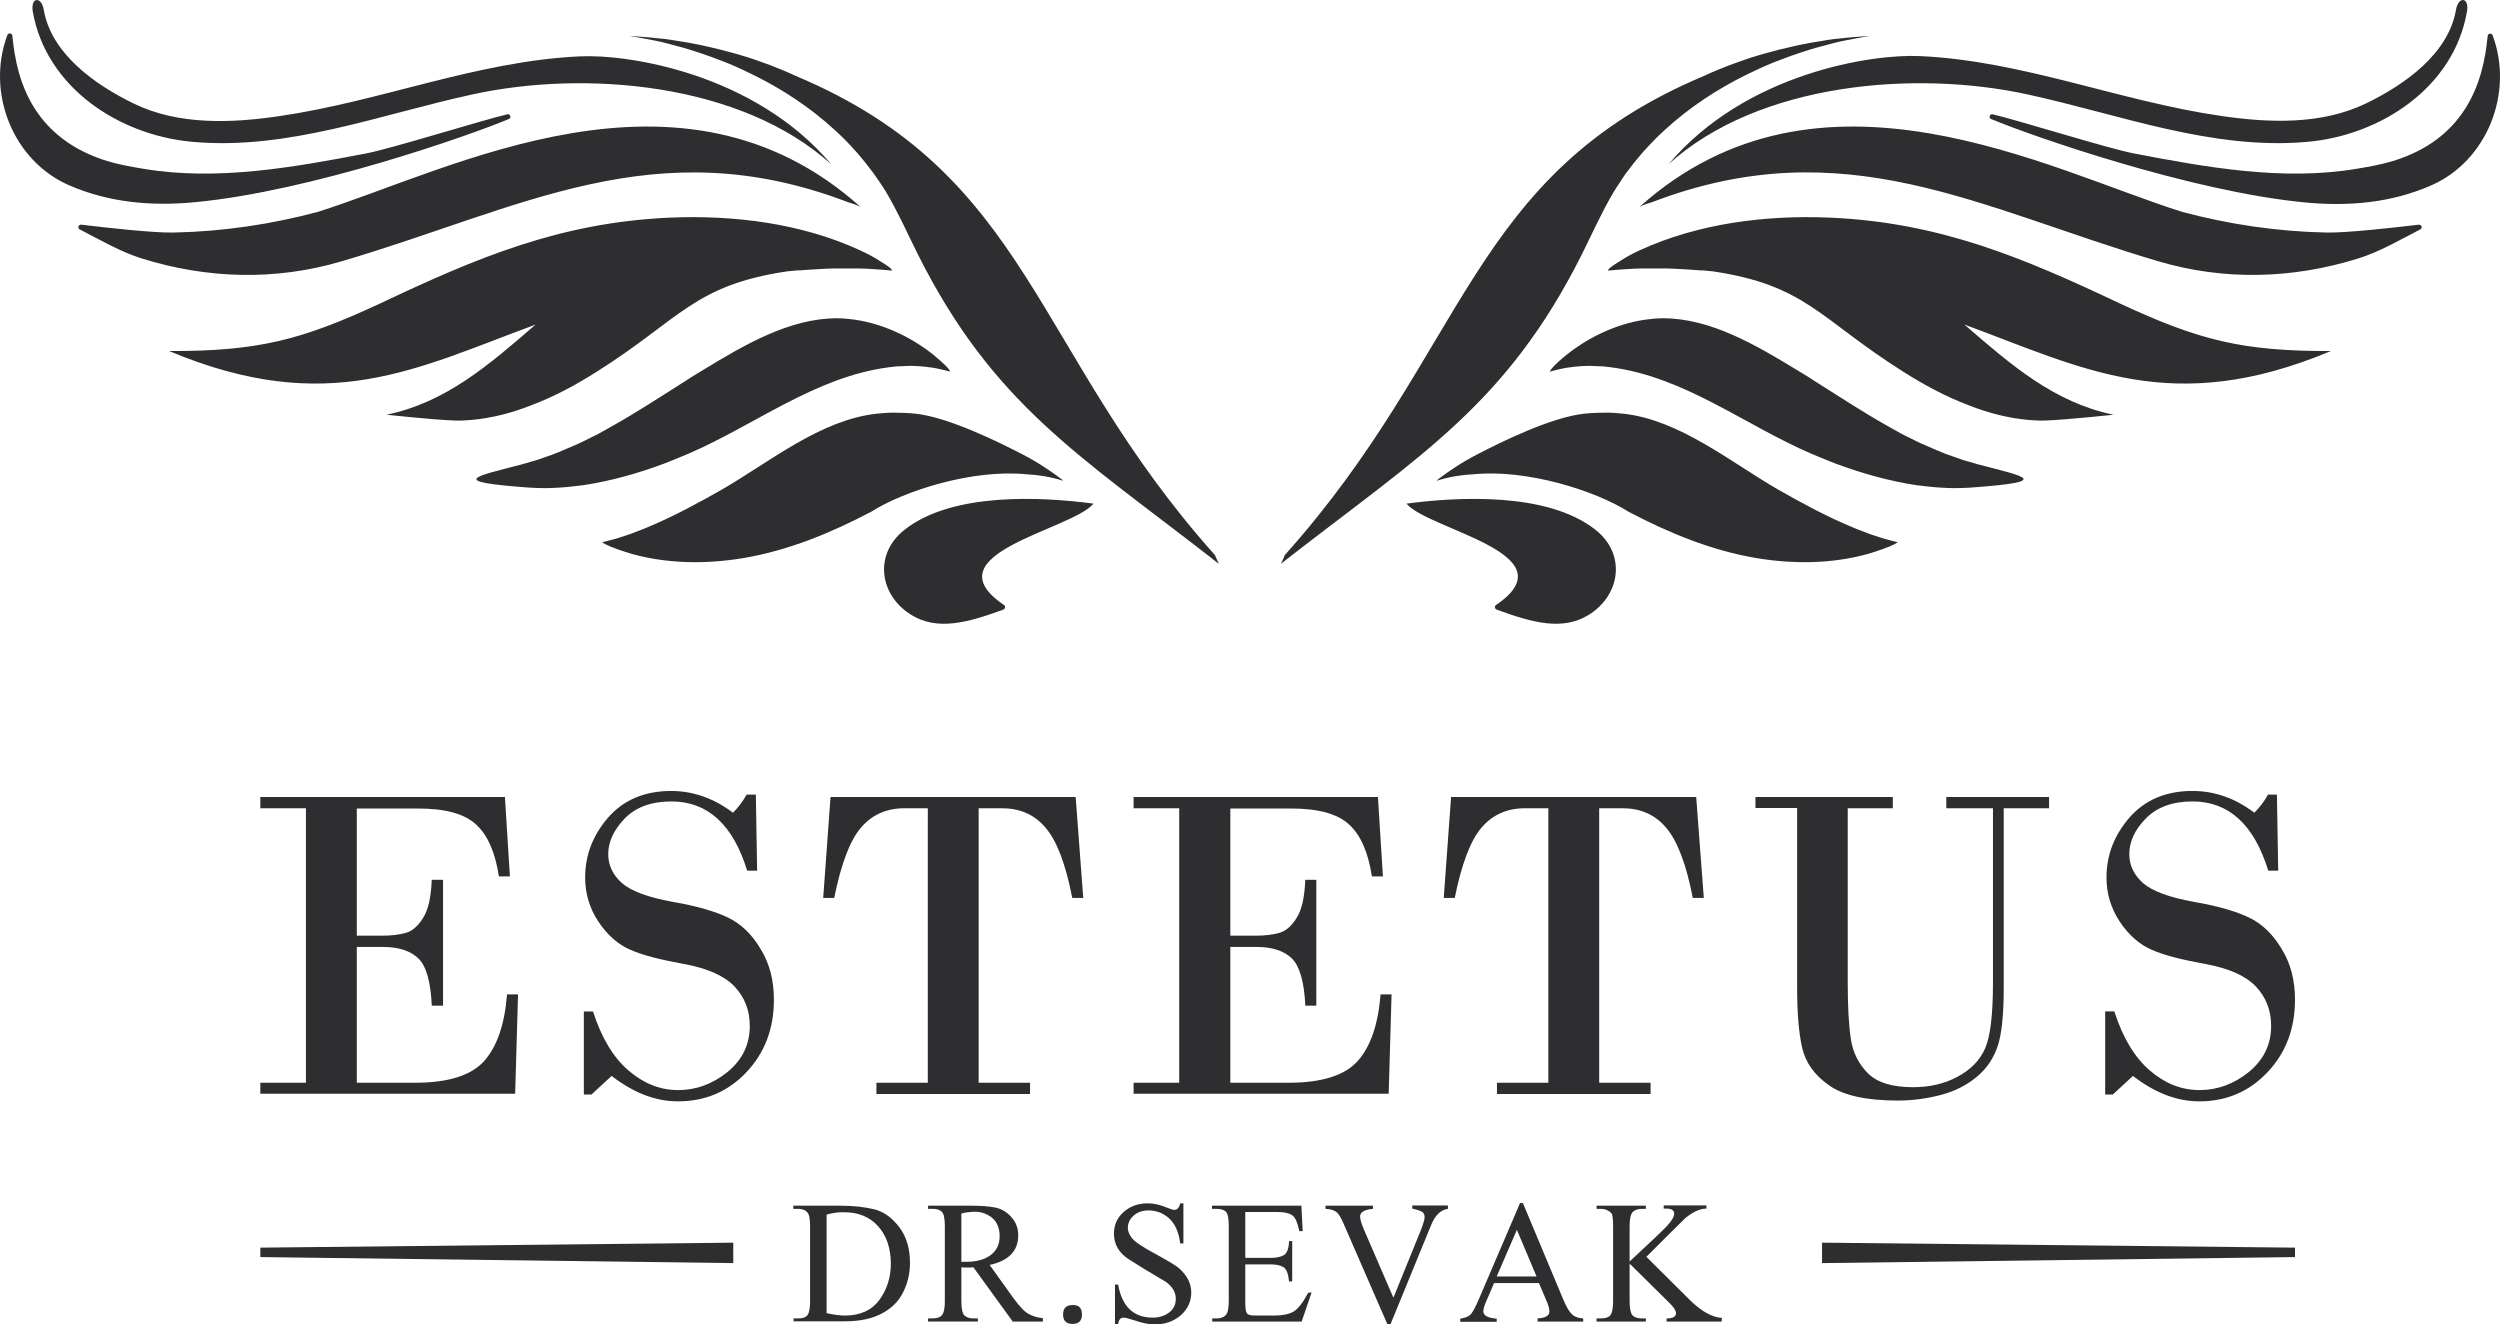
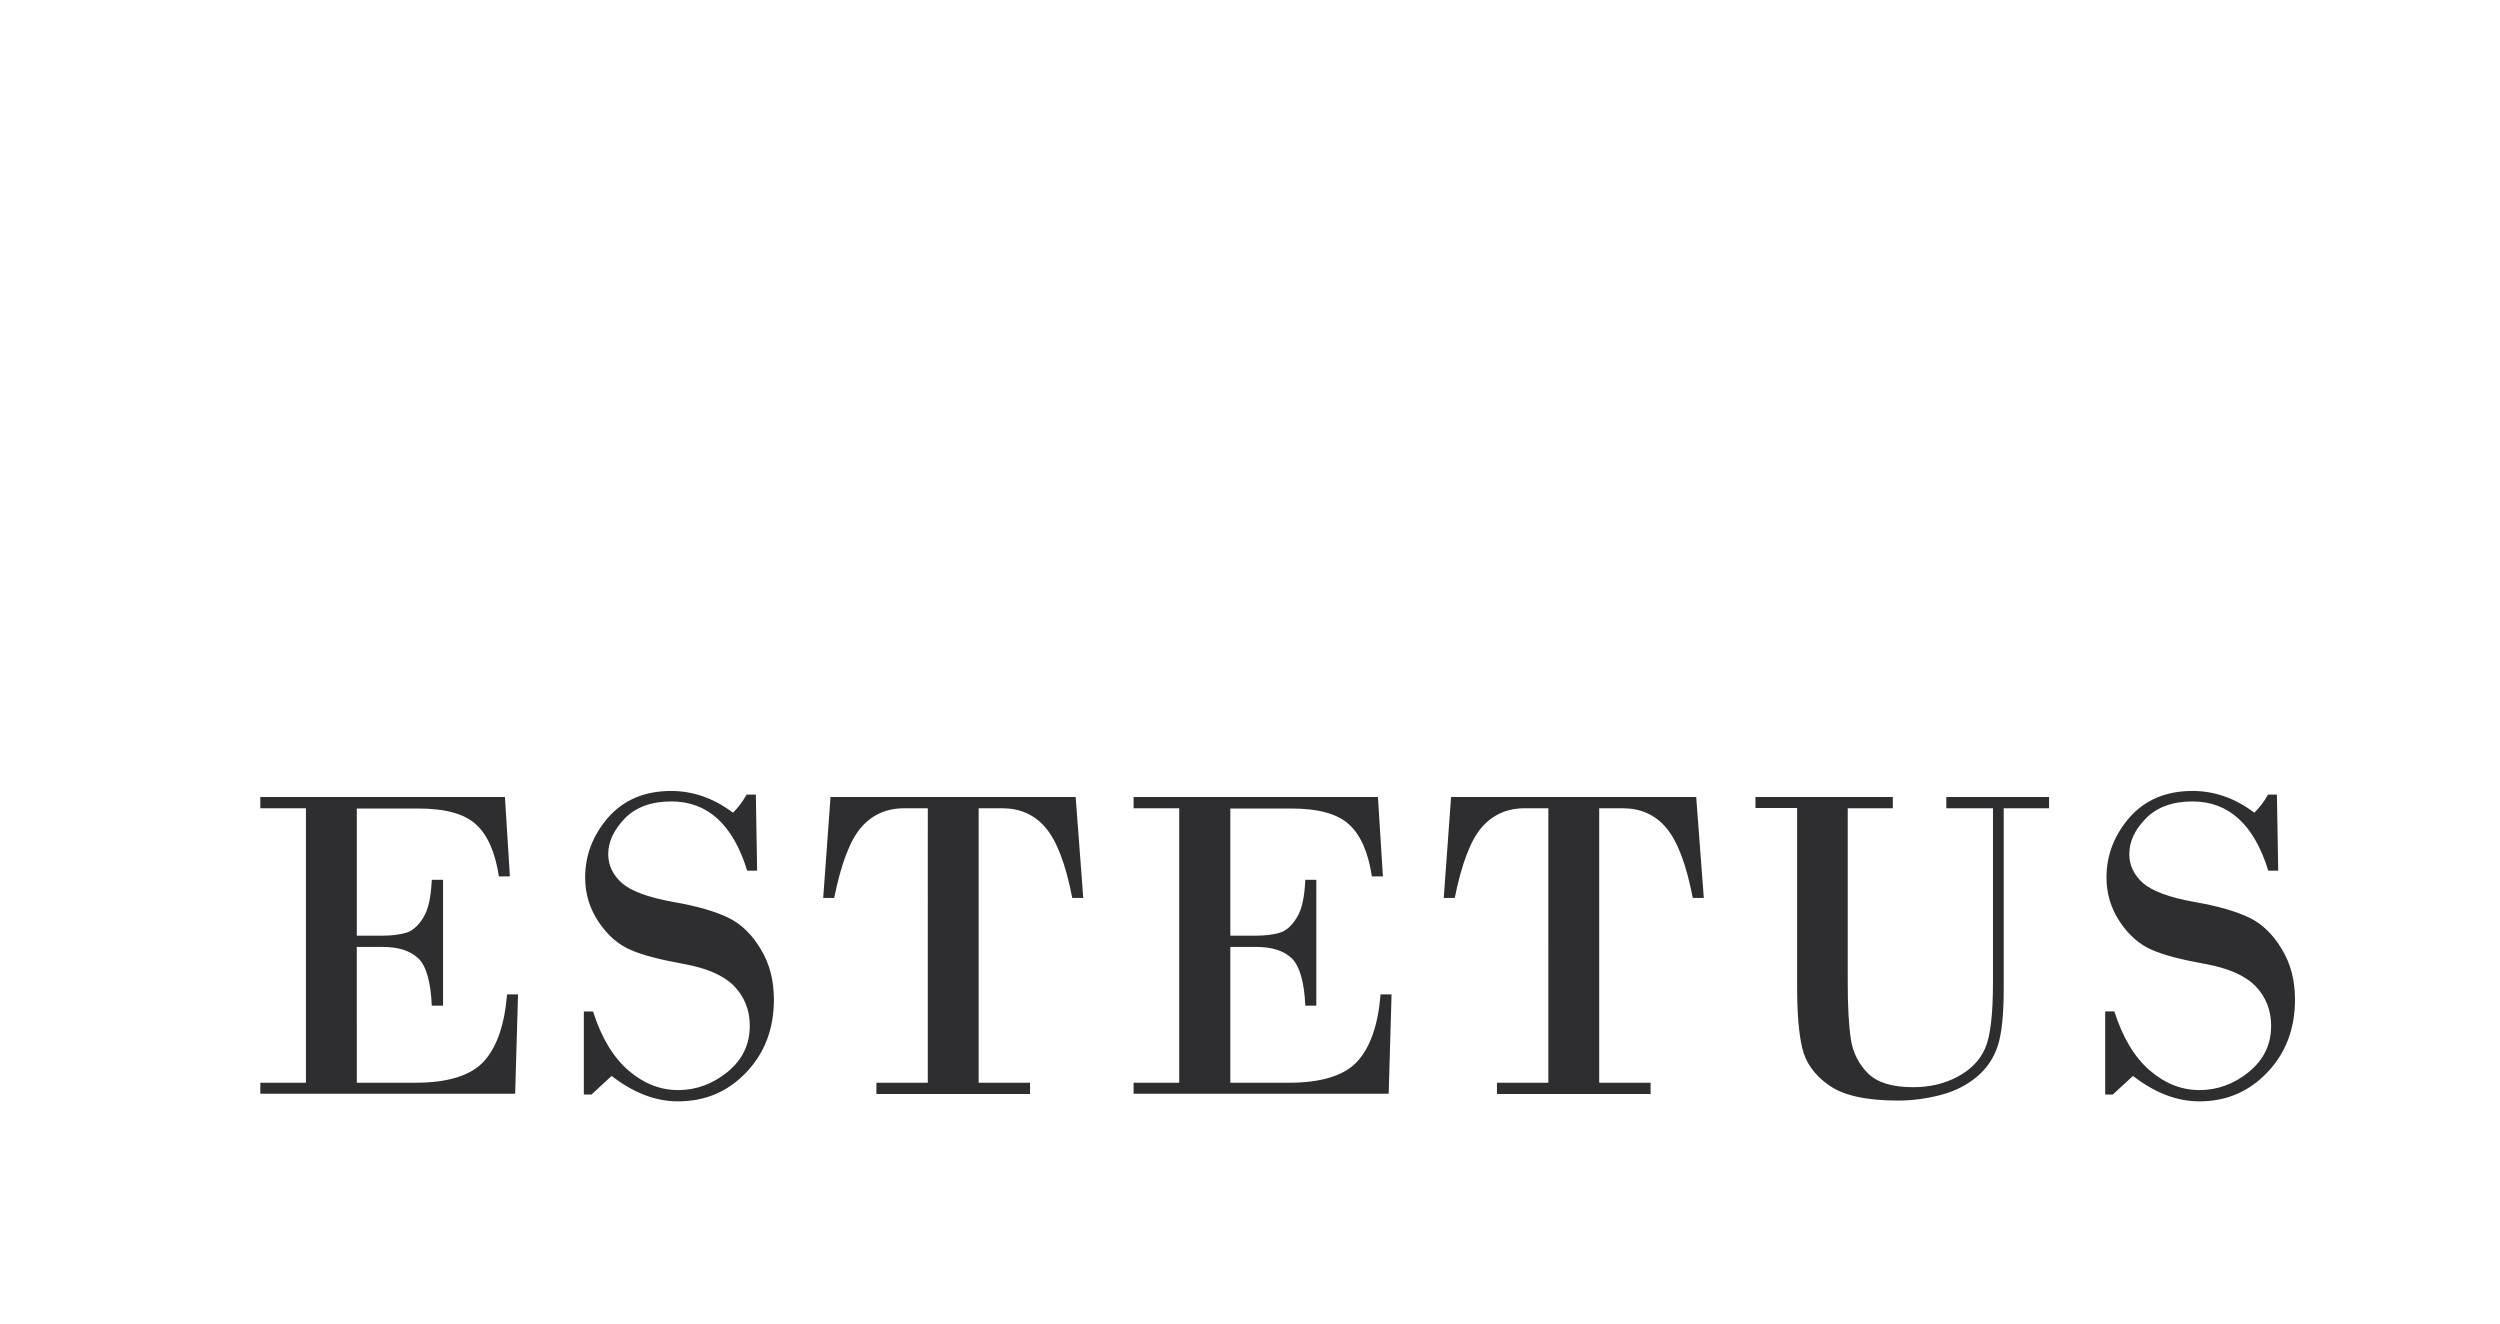
<svg xmlns="http://www.w3.org/2000/svg" id="Layer_1" x="0px" y="0px" viewBox="0 0 953.6 505.2" style="enable-background:new 0 0 953.6 505.2;" xml:space="preserve">
  <style type="text/css"> .st0{fill:#2E2E30;} </style>
  <g>
    <path class="st0" d="M136.1,308.3v48.6h9.9c3.5,0,6.4-0.4,8.9-1.1c2.4-0.7,4.6-2.6,6.5-5.7c2-3.1,3-7.9,3.3-14.5h4.3v48h-4.3 c-0.4-9.1-2.1-15.1-5.1-18s-7.5-4.4-13.6-4.4h-9.9V413h22.3c12.6,0,21.4-2.8,26.3-8.3c4.9-5.5,7.8-14,8.7-25.4h4.2l-1.1,37.9H99.3 V413h17.4V308.3H99.3V304h93.3l1.9,30.3h-4.2c-1.4-9.2-4.3-15.8-8.7-19.8c-4.4-4.1-11.8-6.1-22.1-6.1h-23.4V308.3z M288.3,302.7 l0.5,29.4H285c-5.4-17.6-15.1-26.4-28.9-26.4c-7.7,0-13.6,2.2-17.8,6.5c-4.2,4.4-6.3,8.9-6.3,13.6c0,4.3,1.8,8,5.3,11.1 c3.5,3,9.9,5.4,19.3,7.1c9.3,1.6,16.4,3.7,21.3,6.1s9,6.4,12.3,12c3.4,5.5,5,12,5,19.2c0,11.1-3.5,20.3-10.5,27.7 c-7,7.4-15.7,11.1-26.1,11.1c-8.5,0-16.9-3.2-25.3-9.7l-7.7,7.1h-2.9v-31.7h3.5c3.2,10,7.7,17.5,13.5,22.5s12.1,7.5,19,7.5 c6.8,0,13.1-2.3,18.8-6.9c5.7-4.7,8.5-10.5,8.5-17.6c0-6-2-11-5.9-15.1c-4-4.1-10.4-6.9-19.2-8.5c-8.8-1.6-15.7-3.3-20.4-5.4 c-4.7-2-8.8-5.6-12.2-10.7s-5.1-10.7-5.1-16.9c0-8.6,3-16.2,8.8-22.9c5.9-6.7,13.9-10.1,24-10.1c8.4,0,16.3,2.8,23.6,8.3 c2-2,3.7-4.3,5.2-6.9h3.5V302.7z M316.8,304h93.5l2.9,38.5H409c-2.5-12.9-5.9-21.8-10.2-26.8c-4.2-5-9.8-7.4-16.6-7.4h-8.9V413 h19.6v4.3h-58.6V413h19.6V308.3H345c-6.9,0-12.4,2.5-16.6,7.4s-7.6,13.9-10.2,26.8H314L316.8,304L316.8,304z M469.3,308.3v48.6h9.9 c3.5,0,6.4-0.4,8.9-1.1c2.4-0.7,4.6-2.6,6.5-5.7c2-3.1,3-7.9,3.3-14.5h4.2v48h-4.2c-0.4-9.1-2.2-15.1-5.1-18 c-3-2.9-7.5-4.4-13.6-4.4h-9.9V413h22.3c12.6,0,21.4-2.8,26.3-8.3s7.8-14,8.7-25.4h4.2l-1.1,37.9h-97.3V413h17.4V308.3h-17.4V304 h93.2l1.9,30.3h-4.2c-1.4-9.2-4.3-15.8-8.7-19.8c-4.4-4.1-11.8-6.1-22.1-6.1h-23.2V308.3z M553.5,304H647l2.9,38.5h-4.2 c-2.5-12.9-5.9-21.8-10.2-26.8c-4.2-5-9.8-7.4-16.6-7.4H610V413h19.6v4.3H571V413h19.6V308.3h-8.9c-6.9,0-12.4,2.5-16.6,7.4 c-4.2,4.9-7.6,13.9-10.2,26.8h-4.2L553.5,304L553.5,304z M760.3,308.3h-17.9V304h39.2v4.3h-17.3v68.5c0,9.9-0.7,17.2-2.2,21.9 c-1.5,4.7-4.1,8.7-7.9,11.9c-3.8,3.2-8.4,5.6-13.7,7s-10.8,2.2-16.5,2.2c-12,0-20.8-1.9-26.3-5.8c-5.6-3.9-9-8.7-10.3-14.4 c-1.3-5.7-1.9-13.3-1.9-22.9v-68.5h-15.9V304H722v4.3h-17.2v66.5c0,9.2,0.4,16.4,1.2,21.6c0.8,5.3,3.1,9.6,6.6,13.1 c3.6,3.5,9.3,5.2,17.1,5.2c6.3,0,12-1.3,17-4s8.5-6.2,10.5-10.8c2-4.5,3-12.9,3-25.2v-66.4H760.3z M868.5,302.7l0.5,29.4h-3.8 c-5.4-17.6-15.1-26.4-28.9-26.4c-7.6,0-13.6,2.2-17.8,6.5c-4.3,4.4-6.3,8.9-6.3,13.6c0,4.3,1.8,8,5.3,11.1c3.5,3,9.9,5.4,19.3,7.1 c9.3,1.6,16.4,3.7,21.3,6.1c4.9,2.4,9,6.4,12.3,12c3.4,5.5,5,12,5,19.2c0,11.1-3.5,20.3-10.5,27.7c-7,7.4-15.7,11.1-26,11.1 c-8.5,0-16.9-3.2-25.3-9.7l-7.7,7.1H803v-31.7h3.5c3.2,10,7.7,17.5,13.5,22.5s12.1,7.5,19,7.5c6.8,0,13.1-2.3,18.8-6.9 c5.7-4.7,8.5-10.5,8.5-17.6c0-6-2-11-5.9-15.1c-4-4.1-10.4-6.9-19.2-8.5s-15.7-3.3-20.4-5.4c-4.7-2-8.8-5.6-12.2-10.7 s-5.1-10.7-5.1-16.9c0-8.6,3-16.2,8.8-22.9c5.9-6.7,13.9-10.1,24-10.1c8.5,0,16.3,2.8,23.6,8.3c2-2,3.8-4.3,5.2-6.9h3.4V302.7z" />
-     <path class="st0" d="M302.7,504.1v-1.2h1.7c1.9,0,3.1-0.5,3.7-1.4s0.9-2.7,0.9-5.2v-28.6c0-3-0.4-4.8-1.3-5.5 c-0.8-0.8-2-1.1-3.4-1.1h-1.7v-1.2h18c5,0,9.3,0.5,13,1.4c3.7,1,6.8,3.3,9.5,6.9s4,8.1,4,13.5c0,4.2-0.9,7.9-2.7,11.4 c-1.8,3.5-4.5,6.1-8.2,8c-3.6,1.9-8.2,2.9-13.9,2.9h-19.6V504.1z M315.3,463.3v37.6c2.8,0.6,5.1,0.9,7,0.9c5.8,0,10.2-2,13.1-5.9 c2.9-4,4.4-8.6,4.4-13.8c0-5.9-1.6-10.7-4.8-14.3c-3.2-3.6-7.5-5.4-12.9-5.4C320,462.3,317.8,462.6,315.3,463.3L315.3,463.3z M398.1,504.1h-11.8l-15-20.7c-1.1,0.1-2,0.1-2.7,0.1c-0.4,0-1,0-1.9-0.1v12.9c0,2.9,0.4,4.7,1.2,5.5c0.8,0.7,1.9,1.1,3.4,1.1h1.7 v1.2h-19v-1.2h1.7c1.8,0,3.1-0.5,3.7-1.4c0.7-0.9,1-2.7,1-5.2v-28.6c0-2.9-0.4-4.8-1.2-5.5c-0.8-0.8-2-1.1-3.5-1.1H354v-1.2h16.1 c4,0,7.1,0.2,9.5,0.7s4.5,1.7,6.2,3.7c1.8,2,2.6,4.3,2.6,6.9c0,5.9-3.6,9.7-10.9,11.3l9.1,12.7c2.3,3.1,4.2,5.2,5.8,6 c1.6,0.9,3.4,1.4,5.4,1.6v1.3H398.1z M366.7,462.9v18.4h1.8c3.9,0,7-0.8,9.3-2.5s3.5-4.1,3.5-7.2c0-3.2-1-5.5-2.9-7.1 c-1.9-1.5-4.1-2.3-6.6-2.3C369.7,462.3,368,462.5,366.7,462.9L366.7,462.9z M412.7,501.4c0,2.4-1.2,3.6-3.6,3.6s-3.6-1.2-3.6-3.6 s1.2-3.6,3.6-3.6C411.5,497.7,412.7,498.9,412.7,501.4L412.7,501.4z M426.5,505.1h-1.2V490h1.2c1.5,8.4,5.9,12.6,13.2,12.6 c2.5,0,4.6-0.7,6.3-2c1.7-1.3,2.5-3.1,2.5-5.2c0-2.4-1.2-4.5-3.7-6.4c-5.8-3.4-10.6-6.3-14.3-8.7c-3.7-2.4-5.6-5.7-5.6-9.7 c0-3.3,1.2-6.1,3.7-8.3c2.5-2.2,5.5-3.3,9.2-3.3c2.4,0,4.9,0.6,7.5,1.7c1.2,0.5,2.1,0.8,2.6,0.8c1.2,0,1.9-0.9,2.3-2.5h1.2v15.3 h-1.2c-0.6-4.5-2.1-7.7-4.4-9.7s-4.9-2.9-7.8-2.9c-2.1,0-4,0.6-5.5,1.9s-2.3,2.9-2.3,4.8c0,1.2,0.5,2.5,1.6,3.9s4.2,3.5,9.5,6.3 c3.2,1.8,5.7,3.2,7.3,4.3c1.6,1.1,3,2.6,4.1,4.3c1.1,1.8,1.7,3.7,1.7,5.7c0,3.5-1.3,6.4-4,8.8c-2.7,2.3-6,3.5-9.9,3.5 c-2.1,0-4.8-0.5-7.9-1.6c-1.9-0.6-3.3-1-4-1C427.4,502.6,426.7,503.4,426.5,505.1L426.5,505.1z M500.3,493l-3.8,11.1h-34.1v-1.2 h1.6c1.5,0,2.7-0.4,3.5-1.2c0.8-0.8,1.2-2.6,1.2-5.4v-28.7c0-3-0.4-4.8-1.2-5.5c-0.8-0.7-2-1-3.6-1h-1.6v-1.2h34.1l0.5,9.7h-1.3 c-0.6-3-1.4-5-2.5-5.9s-3.1-1.4-6.1-1.4h-12v17.5h9.7c2.3,0,4-0.4,5.1-1.1s1.8-2.5,1.9-5.3h1.2v15.4h-1.2c-0.3-3-1-4.8-2.2-5.5 s-2.8-1-4.7-1H475v14.5c0,2.1,0.2,3.5,0.6,4.1s1.4,0.9,3,0.9h7.5c3.1,0,5.5-0.5,7.3-1.5c1.7-1,3.6-3.4,5.6-7.2L500.3,493L500.3,493 z M552.4,461.1c-2.8,0.3-5,2.4-6.6,6.4l-15.4,37.6h-1.2L512.6,467c-0.9-2.2-1.8-3.7-2.6-4.5c-0.9-0.8-2.3-1.3-4.4-1.4v-1.2h18.1 v1.2c-3.3,0.3-4.9,1.3-4.9,2.9c0,1.1,0.5,2.8,1.5,5.1l11.2,25.9l10.4-25.6c1-2.5,1.5-4.3,1.5-5.2c0-0.7-0.2-1.3-0.7-1.8 c-0.5-0.4-1.8-0.9-4-1.4v-1.2h13.6v1.3H552.4z M603.9,504.1h-17.4v-1.2c3-0.2,4.5-1,4.5-2.7c0-0.9-0.4-2.5-1.3-4.5l-2.7-6.3h-17.1 l-3,7c-0.7,1.6-1.1,2.9-1.1,3.8c0,1.6,1.7,2.5,5.1,2.8v1.2H557V503c1.7-0.3,2.9-0.7,3.7-1.4c0.8-0.6,2-2.7,3.5-6.3l15.6-36.4h1.1 l15.4,36.8c1.1,2.6,2.1,4.4,3.1,5.4c1,1.1,2.5,1.7,4.5,1.8L603.9,504.1L603.9,504.1z M586.1,486.9l-7.5-17.8l-7.7,17.8H586.1 L586.1,486.9z M656.7,504.1h-21v-1.2c2.4,0,3.6-0.7,3.6-2c0-0.9-0.8-2.2-2.3-3.7L621.6,482v14.3c0,2.8,0.4,4.6,1.1,5.4 c0.7,0.8,2,1.2,3.6,1.2h1.5v1.2H609v-1.2h1.5c2,0,3.3-0.5,3.9-1.4c0.6-1,0.9-2.7,0.9-5.2v-28.6c0-2.4-0.2-3.9-0.4-4.5 c-0.3-0.6-0.9-1.1-1.7-1.5s-1.7-0.6-2.6-0.6H609v-1.2h18.8v1.2h-1.5c-1.5,0-2.7,0.4-3.5,1.2c-0.8,0.8-1.2,2.6-1.2,5.4v13.5 c7.4-6.9,12.1-11.3,14.1-13.4s2.9-3.7,2.9-4.9c0-1.2-1-1.9-3-1.9h-1v-1.2h16.3v1.2c-1.4,0-2.8,0.4-4.2,1.1s-2.6,1.5-3.6,2.3 c-0.9,0.9-3.7,3.6-8.4,8.3l-6.7,6.7l16.3,16.2c4.5,4.5,8.7,6.9,12.5,7.1L656.7,504.1L656.7,504.1z" />
-     <path class="st0" d="M608.6,202.1c-18.3-14.5-52.5-12.6-72.1-10c8.2,10,63.1,19.1,34.1,38.7c-0.7,0.5-0.4,1.6,0.5,1.8 c13.6,5,25,8,34.8,2C618,227.2,620.5,211.5,608.6,202.1L608.6,202.1z M345,202.1c18.3-14.5,52.5-12.6,72.1-10 c-8.1,10-63.1,19.1-34.1,38.7c0.7,0.5,0.4,1.6-0.5,1.8c-13.6,5-25,8-34.8,2C335.5,227.2,333.1,211.5,345,202.1L345,202.1z M16.7,3.8C19.6,20.5,36.2,32.3,51,39.5c17.1,8.3,37.2,7.5,55.5,4.8c38.7-5.6,75.4-21,114.7-22.8c18.2-0.9,66.5,6.4,95.9,41.2 c-34.6-31.3-94.3-36-136.8-26.7c-35.1,7.6-70.4,21.4-106.9,18.1c-28-2.5-55.8-20.7-60.9-49.7C11.6-1.1,15.8-1.6,16.7,3.8L16.7,3.8z M194.1,45.4c1.1-0.4,0.5-2.1-0.6-1.8c-9.4,2.2-44.3,13.1-53.7,14.9c-27.7,5.3-56.8,10.6-85,5.9c-4.8-0.8-9.4-1.6-14-3 C20.6,55.1,9,41.2,5.6,20.4C5.2,18.2,5,16,4.7,13.6c-0.1-1-1.5-1.2-1.9-0.2c-8.2,22,2.2,47.9,23.4,57.2c15.5,6.8,32,8.1,48.4,6.5 C118.1,73,178.6,51.9,194.1,45.4L194.1,45.4z M323.4,77.1C249.9,49,198.7,79.6,130.2,99.7c-25.1,7.4-51,6.7-76.1-1.1 c-8.3-2.6-15.9-7.1-23.7-11.1c-0.9-0.5-0.5-1.9,0.6-1.8c9.2,1.1,27.7,3.2,35.4,3c18.6-0.4,37-3.1,54.9-7.9 c51.1-16.1,138.3-63.3,206.9-1.9C326.7,78.1,325,77.6,323.4,77.1L323.4,77.1z M303.4,28.9c-3.2-1.5-6.4-2.8-9.5-4 c-2.5-0.9-4.9-1.8-7.3-2.6c-2.1-0.7-4.2-1.3-6.3-1.9c-1.9-0.5-3.8-1-5.6-1.5c-1.7-0.4-3.5-0.8-5.1-1.2c-1.6-0.4-3.2-0.7-4.8-1 c-1.5-0.3-3-0.6-4.5-0.8c-1.5-0.2-2.9-0.5-4.3-0.7s-2.7-0.4-4.1-0.5c-1.3-0.1-2.6-0.3-3.9-0.4c-1.3-0.1-2.5-0.2-3.7-0.3 c-1.3-0.1-2.4-0.2-3.5-0.2H240l0,0c0.1,0,0.4,0,0.9,0.1c0.9,0.1,2.4,0.3,4.3,0.7c1.4,0.2,2.9,0.6,4.7,0.9c1.6,0.3,3.3,0.7,5.1,1.2 c1.8,0.5,3.6,1,5.6,1.5c2,0.6,4.1,1.2,6.4,2c2.4,0.8,4.9,1.7,7.5,2.7c3.2,1.2,6.5,2.6,9.8,4.2c10.1,4.7,20.7,11,30.5,19.3 c2.4,2.1,4.8,4.2,7.1,6.5c1.6,1.6,3.2,3.3,4.7,5c1.2,1.4,2.4,2.8,3.6,4.3c1,1.3,2,2.6,3,3.9c0.8,1.2,1.7,2.4,2.5,3.6 c0.7,1.1,1.5,2.2,2.2,3.4c4.6,7.7,8.3,16.1,12.3,24.1c28.6,56.9,61.3,76.3,112.2,115.9c0.9,0.7,1.7,1.4,2.6,2l-0.3-0.5 c-0.4-1-0.9-1.9-1.3-2.9C393.6,133.6,393.5,66.7,303.4,28.9L303.4,28.9z M202,186c1.9,0.1,3.9,0.2,6,0.2c1.7,0,3.4-0.1,5.2-0.2 c1.5-0.1,3.1-0.2,4.7-0.4c1.4-0.2,2.9-0.3,4.4-0.5c10.7-1.6,21.3-4.6,31.4-8.4c1-0.4,2-0.8,3-1.2s1.9-0.8,2.9-1.2s1.9-0.8,2.9-1.2 c25.4-10.9,48.3-29.3,76.5-33c1.6-0.2,3.1-0.4,4.6-0.4c1.9-0.1,3.7-0.2,5.4-0.1c2.8,0.1,5.1,0.4,7.1,0.7c2.8,0.5,4.8,1.1,6.2,1.4 c0.3,0.1-0.1-0.6-1-1.6c-1.1-1.2-3-2.9-5.4-4.9c-6.4-5.1-17.2-11.5-30.1-13.3c-2.2-0.3-4.4-0.5-6.6-0.5 c-18.1,0-35.5,10.3-50.8,19.6l-2.3,1.4l-2.3,1.4l-2.3,1.5c-9.3,5.9-18.5,11.9-28.1,17.3c-0.8,0.5-1.7,0.9-2.5,1.4s-1.7,0.9-2.5,1.4 c-0.9,0.5-1.7,0.9-2.6,1.3c-0.9,0.4-1.7,0.9-2.6,1.3c-0.9,0.4-1.8,0.9-2.7,1.3c-0.9,0.4-1.8,0.8-2.8,1.2c-0.9,0.4-1.9,0.8-2.8,1.2 c-1,0.4-2,0.8-2.9,1.2c-1,0.4-2,0.8-3,1.1c-1,0.4-2.1,0.7-3.1,1.1c-1.1,0.4-2.2,0.7-3.3,1s-2.3,0.7-3.4,1 C181.2,181.8,170,183.7,202,186L202,186z M235.5,209.5c1.7,0.6,3.6,1.2,5.9,1.9c13.6,3.7,28.1,3.8,42,1.5 c17.3-2.9,33.5-9.6,48.9-17.7c12.6-8,38.6-16.3,59.1-14.3c4.4,0.2,9.1,0.9,14.2,2.5c0,0-0.3-0.2-0.8-0.7c-1.1-0.8-3.2-2.4-6.1-4.3 c-2.4-1.6-5.4-3.4-8.9-5.2c-8.5-4.4-27.8-14-40.5-15.4c-2.9-0.3-5.8-0.4-8.7-0.4c-2.1,0-4.1,0.2-6.2,0.4 c-21.3,2.3-40.7,18.3-58.8,28.8c-9.3,5.3-18.9,10.5-28.8,14.6c-1.1,0.5-2.2,0.9-3.3,1.3c-1.2,0.5-2.3,0.9-3.4,1.3 c-1.2,0.4-2.4,0.8-3.6,1.2c-1.3,0.4-2.6,0.8-3.9,1.1c-1,0.3-1.9,0.5-2.8,0.7C229.5,206.9,231.6,208.1,235.5,209.5L235.5,209.5z M936.8,3.8c-2.9,16.7-19.4,28.4-34.2,35.6c-17.1,8.3-37.2,7.5-55.5,4.8c-38.7-5.6-75.4-21-114.7-22.8 c-18.2-0.9-66.5,6.4-95.9,41.2C671,31.4,730.8,26.7,773.3,36c35.1,7.6,70.4,21.4,106.9,18.1C908.1,51.6,936,33.4,941,4.4 C942-1.1,937.7-1.6,936.8,3.8L936.8,3.8z M650.1,28.9c3.2-1.5,6.4-2.8,9.5-4c2.5-0.9,4.9-1.8,7.3-2.6c2.1-0.7,4.2-1.3,6.3-1.9 c1.9-0.5,3.8-1,5.6-1.5c1.7-0.4,3.4-0.8,5.1-1.2c1.6-0.4,3.2-0.7,4.8-1c1.5-0.3,3-0.6,4.5-0.8c1.5-0.2,2.9-0.5,4.2-0.7 c1.4-0.2,2.7-0.4,4.1-0.5c1.3-0.1,2.6-0.3,3.9-0.4c1.3-0.1,2.5-0.2,3.7-0.3s2.4-0.2,3.5-0.2h0.8l0,0c-0.1,0-0.4,0-0.9,0.1 c-0.9,0.1-2.4,0.3-4.3,0.7c-1.3,0.2-2.9,0.6-4.7,0.9c-1.6,0.3-3.3,0.7-5.1,1.2s-3.7,1-5.6,1.5c-2,0.6-4.1,1.2-6.4,2 c-2.4,0.8-4.9,1.7-7.5,2.7c-3.2,1.2-6.5,2.6-9.8,4.2c-10.1,4.7-20.7,11-30.5,19.3c-2.4,2.1-4.8,4.2-7.1,6.5c-1.6,1.6-3.1,3.3-4.7,5 c-1.2,1.4-2.4,2.8-3.6,4.3c-1,1.3-2,2.6-3,3.9c-0.8,1.2-1.7,2.4-2.4,3.6c-0.7,1.1-1.5,2.2-2.2,3.4c-4.6,7.7-8.3,16.1-12.3,24.1 c-28.6,56.9-61.3,76.3-112.2,115.9c-0.9,0.7-1.7,1.4-2.6,2l0.3-0.5c0.5-1,0.9-1.9,1.3-2.9C560,133.6,560,66.7,650.1,28.9 L650.1,28.9z M751.5,186c-1.9,0.1-3.9,0.2-6,0.2c-1.7,0-3.4-0.1-5.2-0.2c-1.5-0.1-3.1-0.2-4.7-0.4c-1.4-0.2-2.9-0.3-4.4-0.5 c-10.7-1.6-21.2-4.6-31.4-8.4c-1-0.4-2-0.8-3-1.2s-1.9-0.8-2.9-1.2s-1.9-0.8-2.9-1.2c-25.4-10.9-48.3-29.3-76.5-33 c-1.6-0.2-3.1-0.4-4.6-0.4c-1.9-0.1-3.7-0.2-5.4-0.1c-2.8,0.1-5.1,0.4-7.1,0.7c-2.8,0.5-4.8,1.1-6.1,1.4c-0.3,0.1,0.1-0.6,1-1.6 c1.1-1.2,2.9-2.9,5.4-4.9c6.4-5.1,17.2-11.5,30.1-13.3c2.2-0.3,4.4-0.5,6.6-0.5c18.1,0,35.5,10.3,50.8,19.6l2.3,1.4l2.3,1.4 l2.3,1.5c9.3,5.9,18.5,11.9,28.1,17.3c0.8,0.5,1.7,0.9,2.5,1.4s1.7,0.9,2.5,1.4c0.9,0.5,1.7,0.9,2.6,1.3c0.9,0.4,1.7,0.9,2.6,1.3 c0.9,0.4,1.8,0.9,2.7,1.3c0.9,0.4,1.8,0.8,2.8,1.2c0.9,0.4,1.9,0.8,2.8,1.2c1,0.4,1.9,0.8,2.9,1.2s2,0.8,3,1.1 c1,0.4,2.1,0.7,3.1,1.1c1.1,0.4,2.2,0.7,3.3,1c1.2,0.3,2.3,0.7,3.4,1C772.4,181.8,783.6,183.7,751.5,186L751.5,186z M718,209.5 c-1.6,0.6-3.6,1.2-5.9,1.9c-13.6,3.7-28.1,3.8-42,1.5c-17.3-2.9-33.5-9.6-48.9-17.7c-12.6-8-38.6-16.3-59.1-14.3 c-4.4,0.2-9.1,0.9-14.2,2.5c0,0,0.3-0.2,0.8-0.7c1.1-0.8,3.2-2.4,6.1-4.3c2.4-1.6,5.4-3.4,8.9-5.2c8.5-4.4,27.8-14,40.5-15.4 c2.8-0.3,5.8-0.4,8.8-0.4c2.1,0,4.1,0.2,6.2,0.4c21.3,2.3,40.7,18.3,58.8,28.8c9.3,5.3,18.9,10.5,28.8,14.6 c1.1,0.5,2.2,0.9,3.3,1.3c1.2,0.5,2.3,0.9,3.4,1.3c1.2,0.4,2.5,0.8,3.6,1.2c1.3,0.4,2.6,0.8,3.9,1.1c1,0.3,1.9,0.5,2.8,0.7 C724,206.9,722,208.1,718,209.5L718,209.5z M625.6,95.4C647.9,85.2,673.4,82,697.8,83c42,1.8,73.7,15.2,110.9,32.8 c29.9,13.9,46.4,18.2,80.4,18.1c-60.6,25.4-94.4,6.6-139.8-10.1c17.8,15.4,34.2,29.7,56.9,34.4c0,0-17.8,1.9-25.8,2.2 c-2,0.1-4.1,0-6.5-0.2c-7.9-0.7-15.6-2.7-22.9-5.6c-8.8-3.3-17.1-7.8-25-12.8c-31.9-20.1-37-33-72.7-38.3c-1.4-0.1-2.8-0.3-4.2-0.4 c-0.3,0-0.5,0.1-0.8,0.1c-0.1,0-0.1,0,0-0.1c-1.5-0.1-3-0.2-4.5-0.3c-1.7-0.1-3.4-0.2-5.2-0.3c-1.9-0.1-3.7-0.1-5.6-0.1 c-2.1,0-4.1,0-6.1,0c-2.3,0-4.7,0.1-7,0.3c-2.1,0.1-4.2,0.3-6.3,0.5c-0.2,0-0.3-0.1-0.1-0.4c0.4-0.6,1.8-1.6,4.1-3 C619.7,98.4,622.3,96.9,625.6,95.4L625.6,95.4z M327.9,95.4C305.7,85.2,280.1,82,255.8,83c-42,1.8-73.7,15.2-110.9,32.8 C115,129.7,98.4,134,64.5,133.9c60.6,25.4,94.4,6.6,139.8-10.1c-17.8,15.4-34.2,29.7-56.9,34.4c0,0,17.7,1.9,25.8,2.2 c1.9,0.1,4.1,0,6.5-0.2c7.9-0.7,15.6-2.7,22.9-5.6c8.8-3.3,17.1-7.8,25-12.8c31.9-20.1,37-33,72.7-38.3c1.4-0.1,2.8-0.3,4.2-0.4 c0.3,0,0.5,0.1,0.8,0.1c0.1,0,0.1,0,0-0.1c1.5-0.1,3-0.2,4.5-0.3c1.7-0.1,3.5-0.2,5.2-0.3c1.9-0.1,3.7-0.1,5.6-0.1c2,0,4.1,0,6.1,0 c2.4,0,4.7,0.1,7,0.3c2.1,0.1,4.2,0.3,6.3,0.5c0.3,0,0.3-0.1,0.1-0.4c-0.4-0.6-1.8-1.6-4.1-3C333.9,98.4,331.2,96.9,327.9,95.4 L327.9,95.4z M759.5,45.4c-1.1-0.4-0.5-2.1,0.6-1.8c9.4,2.2,44.3,13.1,53.7,14.9c27.7,5.3,56.8,10.6,85,5.9c4.8-0.8,9.4-1.6,14-3 c20.2-6.2,31.7-20.1,35.2-40.9c0.4-2.2,0.6-4.4,0.9-6.8c0.1-1,1.5-1.2,1.9-0.2c8.2,22-2.2,47.9-23.4,57.2 c-15.5,6.8-32,8.1-48.4,6.5C835.5,73,775,51.9,759.5,45.4L759.5,45.4z M630.2,77.1c73.5-28.1,124.7,2.4,193.2,22.6 c25.1,7.4,51,6.7,76.1-1.1c8.3-2.6,15.9-7.1,23.7-11.1c1-0.5,0.5-1.9-0.6-1.8c-9.2,1.1-27.7,3.2-35.4,3c-18.5-0.4-37-3.1-54.9-7.9 C781.2,64.7,694,17.5,625.4,78.9C626.9,78.1,628.5,77.6,630.2,77.1L630.2,77.1z" />
-     <polygon class="st0" points="875.4,475.9 695,474 695,481.8 875.4,479.5 " />
-     <polygon class="st0" points="99.3,475.9 279.7,474 279.7,481.8 99.3,479.5 " />
  </g>
</svg>